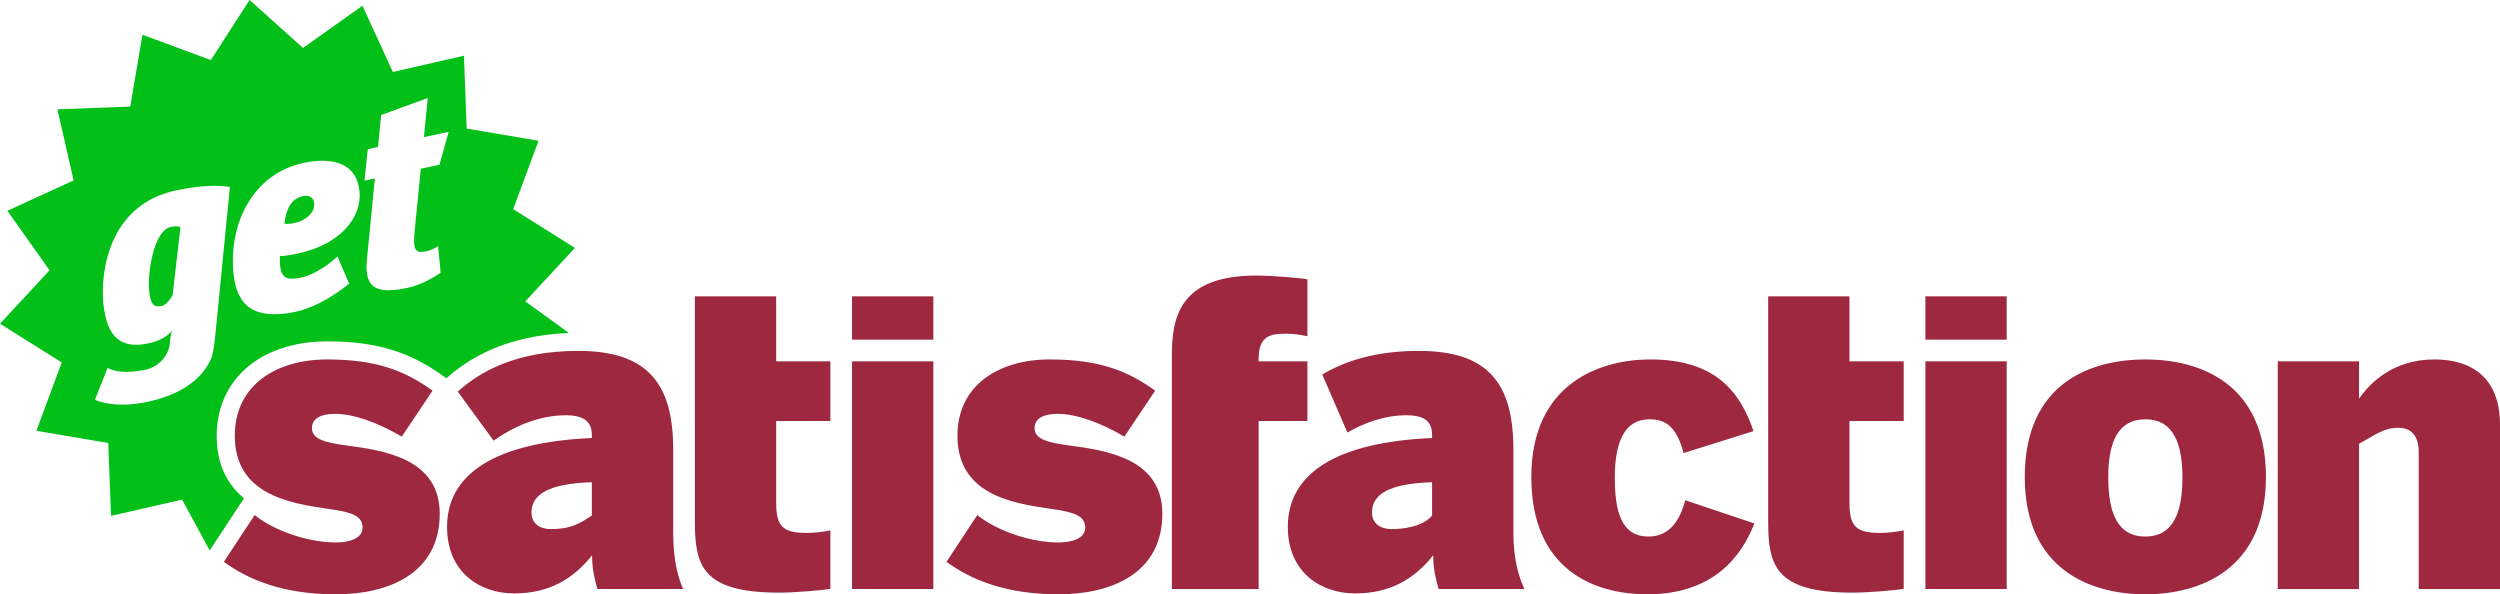
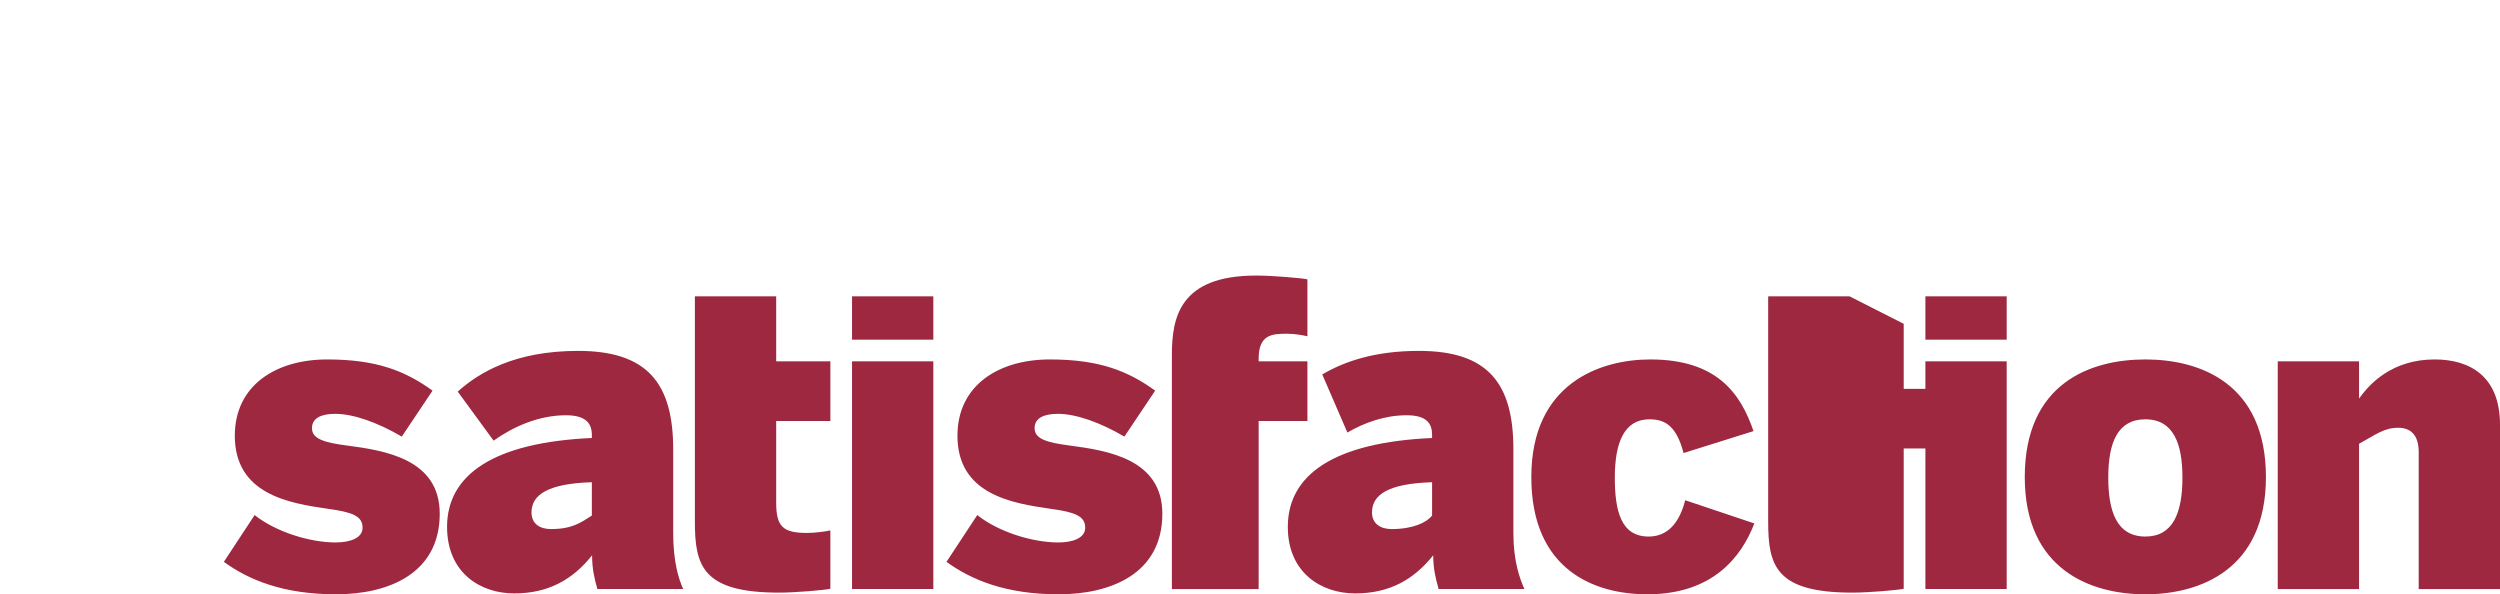
<svg xmlns="http://www.w3.org/2000/svg" fill="#000000" height="121.6" preserveAspectRatio="xMidYMid" version="1.1" viewBox="0.0 0.0 511.7 121.6" width="511.7" zoomAndPan="magnify">
  <g>
-     <path d="m337.43 109.82c-5.7 0-6.91-5.35-6.91-12.087 0-7.25 1.99-11.906 7.07-11.906 3.2 0 5.53 1.292 7 6.903l14.32-4.491c-2.67-7.765-7.51-14.668-21.14-14.668-10.19 0-24.34 4.836-24.34 24.078 0 18.991 12.86 23.991 23.73 23.991 13.38 0 19.25-7.59 21.92-14.5l-14.15-4.75c-1.55 6.04-4.74 7.43-7.5 7.43zm41.12-49.173h-16.64v46.093c0 9.01 1.48 14.56 17.25 14.56 3.38 0 9.38-0.53 10.49-0.79v-11.95c-1.11 0.26-3.3 0.52-4.77 0.52-4.86 0-6.33-1.21-6.33-6.15v-16.764h11.1v-12.205h-11.1v-13.314zm-85.43 44.873c-1.11 1.43-3.9 2.77-8.29 2.77-2.24 0-4.01-1.08-4.01-3.41 0-3.67 3.42-5.909 12.3-6.176v6.816zm16.64-13.539c0-13.533-5.18-20.16-19.34-20.16-9.06 0-15.25 2.164-19.78 4.818l5.14 11.891c3.56-2.052 7.69-3.535 12.13-3.535 4.12 0 5.21 1.698 5.21 4.029v0.626c-19.97 0.896-29.53 7.439-29.53 18.19 0 9.41 6.87 13.62 13.78 13.62 7.08 0 12.04-2.87 15.98-7.8 0 2.7 0.48 4.69 1.11 6.9h17.55c-0.98-2.21-2.25-5.72-2.25-11.46v-17.119zm-42.16-18.017h-9.98v-0.567c0-4.916 2.75-5.09 5.77-5.09 1.47 0 3.1 0.258 4.21 0.519v-11.649c-1.11-0.257-7.14-0.776-10.5-0.776-15.71 0-17.24 8.629-17.24 16.307v47.862h17.76v-34.404h9.98v-12.202zm126.49-4.437h16.64v-8.877h-16.64v8.877zm-175.25 21.651c-4.66-0.605-7.08-1.384-7.08-3.538 0-2.073 1.9-2.936 4.75-2.936 3.71 0 8.63 1.729 13.63 4.659l6.3-9.405c-5.6-4.056-11.48-6.387-21.57-6.387-10.44 0-18.9 5.264-18.9 15.618 0 12.001 11.13 13.811 18.99 14.941 5 0.68 7.16 1.46 7.16 3.88 0 2.15-2.59 3.02-5.52 3.02-5.27 0-12.26-2.16-16.57-5.61l-6.3 9.58c5.09 3.7 12.17 6.64 22.95 6.64 10.71 0 21.23-4.22 21.23-16.49 0-11.213-11.22-12.938-19.07-13.972zm279.47-17.607c-8.54 0-13.24 4.836-15.46 8.029v-7.636h-16.64v46.606h16.64v-29.736c3.33-1.816 5.07-3.278 8-3.278 2.86 0 4.21 1.807 4.21 5.003v28.011h16.64v-33.625c0-9.923-6.14-13.374-13.39-13.374zm-59.2 36.249c-5.96 0-7.59-5.35-7.59-12.087 0-7.25 1.98-11.906 7.59-11.906 5.87 0 7.59 5.18 7.59 11.906 0 7.337-1.98 12.087-7.59 12.087zm0-36.249c-11.22 0-24.68 4.836-24.68 24.078 0 18.991 13.54 23.991 24.68 23.991 11.13 0 24.68-5 24.68-23.991 0-19.245-13.55-24.078-24.68-24.078zm-45.02 46.989h16.64v-46.596h-16.64v46.596zm-272.95-15.04c-2.21 1.43-4 2.77-8.39 2.77-2.24 0-3.96-1.08-3.96-3.41 0-3.67 3.48-5.909 12.35-6.176v6.816zm16.65-13.539c0-13.533-5.29-20.16-19.45-20.16-12.91 0-20.262 4.392-24.648 8.332l7.338 10.04c4.03-2.874 9.25-5.198 14.81-5.198 4.11 0 5.3 1.698 5.3 4.029v0.626c-19.97 0.896-29.635 7.439-29.635 18.19 0 9.41 6.824 13.62 13.725 13.62 7.08 0 12.02-2.87 15.96-7.8 0 2.7 0.45 4.69 1.08 6.9h17.56c-0.99-2.21-2.04-5.72-2.04-11.46v-17.119zm21.08-31.334h-16.64v46.093c0 9.01 1.48 14.56 17.24 14.56 3.38 0 9.38-0.53 10.49-0.79v-11.95c-1.11 0.26-3.29 0.52-4.76 0.52-4.86 0-6.33-1.21-6.33-6.15v-16.764h11.09v-12.205h-11.09v-13.314zm-87.935 30.531c-4.662-0.605-7.08-1.384-7.08-3.538 0-2.073 1.9-2.936 4.746-2.936 3.709 0 8.628 1.729 13.637 4.659l6.295-9.405c-5.606-4.056-11.475-6.387-21.571-6.387-10.441 0-18.901 5.264-18.901 15.618 0 12.001 11.136 13.811 18.988 14.941 5.006 0.68 7.163 1.46 7.163 3.88 0 2.15-2.591 3.02-5.521 3.02-5.267 0-12.257-2.16-16.571-5.61l-6.3 9.58c5.09 3.7 12.169 6.64 22.955 6.64 10.698 0 21.229-4.22 21.229-16.49 0-11.213-11.217-12.938-19.069-13.972zm103.46-21.651h16.64v-8.877h-16.64v8.877zm0 51.033h16.64v-46.596h-16.64v46.596z" fill="#9d283f" />
-     <path d="m89.953 33.719l-3.826 0.812-1.234 12.526c-0.399 4.087-0.003 4.874 2.364 4.377 0.862-0.183 1.755-0.593 2.417-1.069l0.513 5.449c-2.46 1.69-4.884 2.703-6.768 3.098-5.863 1.246-8.94 0.47-8.323-5.719l1.624-16.67-2.118 0.447 0.671-6.417 2.103-0.483 0.638-6.525 9.536-3.484-0.785 8.005 5.066-1.082-1.878 6.735zm-32.656 20.42c0.258 2.721 1.351 3.281 4.212 2.709 2.376-0.483 5.342-2.244 7.562-4.359l2.397 5.572c-4.188 3.398-8.251 5.216-11.112 5.791-7.987 1.606-11.906-0.878-12.577-8.017-0.977-10.357 4.227-20.459 14.533-22.535 5.83-1.172 10.738 0.12 11.28 5.893 0.494 5.234-3.862 10.941-12.981 12.774-1.564 0.321-2.87 0.474-3.314 0.45-0.054 0.566-0.024 1.453 0 1.722zm-13.122 13.374c-0.258 2.81-0.533 4.965-1.04 6.058-2.109 4.623-6.995 7.484-13.424 8.778-4.15 0.833-8.245 0.494-10.267-0.539l2.573-6.507c1.39 0.77 3.79 1.177 7.619 0.401 2.963-0.596 4.934-2.99 5.138-5.524 0.075-0.905 0.156-1.81 0.473-2.538-0.989 1.199-2.54 2.175-5.021 2.676-5.339 1.072-8.398-1.085-9.087-8.377-0.536-5.716 0.794-20.133 15.133-23.021 3.772-0.755 7.223-1.165 10.788-0.662 0 0-2.597 26.161-2.885 29.255zm73.505-16.774l-12.64-7.933 5.19-13.994-14.708-2.496-0.56-14.91-14.545 3.322-6.229-13.56-12.166 8.641-10.938-9.809-7.934 12.295-13.991-5.189-2.498 14.707-14.911 0.564 3.323 14.548-13.563 6.219 8.64 12.17-10.15 10.938 12.634 7.933-5.186 13.994 14.71 2.493 0.563 14.918 14.545-3.33 5.657 10.4 7.016-10.67c-3.259-2.705-5.584-6.719-5.584-12.798 0-11.558 9.086-19.321 22.607-19.321 9.908 0 16.789 2.052 23.746 7.085l0.653 0.474 0.027-0.027c6.396-5.749 14.822-8.85 25.072-9.243l-8.93-6.477 10.15-10.944zm-82.732-4.284c-3.395 0.683-4.794 9.123-4.419 13.095 0.272 2.888 1.033 3.398 2.597 3.08 0.917-0.183 1.977-1.729 2.208-2.217l1.6-13.859c-0.192-0.294-1.124-0.273-1.986-0.099zm25.234-0.782c2.103-0.425 4.32-1.983 4.132-4-0.12-1.255-0.941-1.812-2.289-1.537-2.376 0.477-3.49 2.643-3.811 5.654 0.279 0.054 0.944 0.084 1.968-0.117z" fill="#03c019" />
+     <path d="m337.43 109.82c-5.7 0-6.91-5.35-6.91-12.087 0-7.25 1.99-11.906 7.07-11.906 3.2 0 5.53 1.292 7 6.903l14.32-4.491c-2.67-7.765-7.51-14.668-21.14-14.668-10.19 0-24.34 4.836-24.34 24.078 0 18.991 12.86 23.991 23.73 23.991 13.38 0 19.25-7.59 21.92-14.5l-14.15-4.75c-1.55 6.04-4.74 7.43-7.5 7.43zm41.12-49.173h-16.64v46.093c0 9.01 1.48 14.56 17.25 14.56 3.38 0 9.38-0.53 10.49-0.79v-11.95v-16.764h11.1v-12.205h-11.1v-13.314zm-85.43 44.873c-1.11 1.43-3.9 2.77-8.29 2.77-2.24 0-4.01-1.08-4.01-3.41 0-3.67 3.42-5.909 12.3-6.176v6.816zm16.64-13.539c0-13.533-5.18-20.16-19.34-20.16-9.06 0-15.25 2.164-19.78 4.818l5.14 11.891c3.56-2.052 7.69-3.535 12.13-3.535 4.12 0 5.21 1.698 5.21 4.029v0.626c-19.97 0.896-29.53 7.439-29.53 18.19 0 9.41 6.87 13.62 13.78 13.62 7.08 0 12.04-2.87 15.98-7.8 0 2.7 0.48 4.69 1.11 6.9h17.55c-0.98-2.21-2.25-5.72-2.25-11.46v-17.119zm-42.16-18.017h-9.98v-0.567c0-4.916 2.75-5.09 5.77-5.09 1.47 0 3.1 0.258 4.21 0.519v-11.649c-1.11-0.257-7.14-0.776-10.5-0.776-15.71 0-17.24 8.629-17.24 16.307v47.862h17.76v-34.404h9.98v-12.202zm126.49-4.437h16.64v-8.877h-16.64v8.877zm-175.25 21.651c-4.66-0.605-7.08-1.384-7.08-3.538 0-2.073 1.9-2.936 4.75-2.936 3.71 0 8.63 1.729 13.63 4.659l6.3-9.405c-5.6-4.056-11.48-6.387-21.57-6.387-10.44 0-18.9 5.264-18.9 15.618 0 12.001 11.13 13.811 18.99 14.941 5 0.68 7.16 1.46 7.16 3.88 0 2.15-2.59 3.02-5.52 3.02-5.27 0-12.26-2.16-16.57-5.61l-6.3 9.58c5.09 3.7 12.17 6.64 22.95 6.64 10.71 0 21.23-4.22 21.23-16.49 0-11.213-11.22-12.938-19.07-13.972zm279.47-17.607c-8.54 0-13.24 4.836-15.46 8.029v-7.636h-16.64v46.606h16.64v-29.736c3.33-1.816 5.07-3.278 8-3.278 2.86 0 4.21 1.807 4.21 5.003v28.011h16.64v-33.625c0-9.923-6.14-13.374-13.39-13.374zm-59.2 36.249c-5.96 0-7.59-5.35-7.59-12.087 0-7.25 1.98-11.906 7.59-11.906 5.87 0 7.59 5.18 7.59 11.906 0 7.337-1.98 12.087-7.59 12.087zm0-36.249c-11.22 0-24.68 4.836-24.68 24.078 0 18.991 13.54 23.991 24.68 23.991 11.13 0 24.68-5 24.68-23.991 0-19.245-13.55-24.078-24.68-24.078zm-45.02 46.989h16.64v-46.596h-16.64v46.596zm-272.95-15.04c-2.21 1.43-4 2.77-8.39 2.77-2.24 0-3.96-1.08-3.96-3.41 0-3.67 3.48-5.909 12.35-6.176v6.816zm16.65-13.539c0-13.533-5.29-20.16-19.45-20.16-12.91 0-20.262 4.392-24.648 8.332l7.338 10.04c4.03-2.874 9.25-5.198 14.81-5.198 4.11 0 5.3 1.698 5.3 4.029v0.626c-19.97 0.896-29.635 7.439-29.635 18.19 0 9.41 6.824 13.62 13.725 13.62 7.08 0 12.02-2.87 15.96-7.8 0 2.7 0.45 4.69 1.08 6.9h17.56c-0.99-2.21-2.04-5.72-2.04-11.46v-17.119zm21.08-31.334h-16.64v46.093c0 9.01 1.48 14.56 17.24 14.56 3.38 0 9.38-0.53 10.49-0.79v-11.95c-1.11 0.26-3.29 0.52-4.76 0.52-4.86 0-6.33-1.21-6.33-6.15v-16.764h11.09v-12.205h-11.09v-13.314zm-87.935 30.531c-4.662-0.605-7.08-1.384-7.08-3.538 0-2.073 1.9-2.936 4.746-2.936 3.709 0 8.628 1.729 13.637 4.659l6.295-9.405c-5.606-4.056-11.475-6.387-21.571-6.387-10.441 0-18.901 5.264-18.901 15.618 0 12.001 11.136 13.811 18.988 14.941 5.006 0.68 7.163 1.46 7.163 3.88 0 2.15-2.591 3.02-5.521 3.02-5.267 0-12.257-2.16-16.571-5.61l-6.3 9.58c5.09 3.7 12.169 6.64 22.955 6.64 10.698 0 21.229-4.22 21.229-16.49 0-11.213-11.217-12.938-19.069-13.972zm103.46-21.651h16.64v-8.877h-16.64v8.877zm0 51.033h16.64v-46.596h-16.64v46.596z" fill="#9d283f" />
  </g>
</svg>